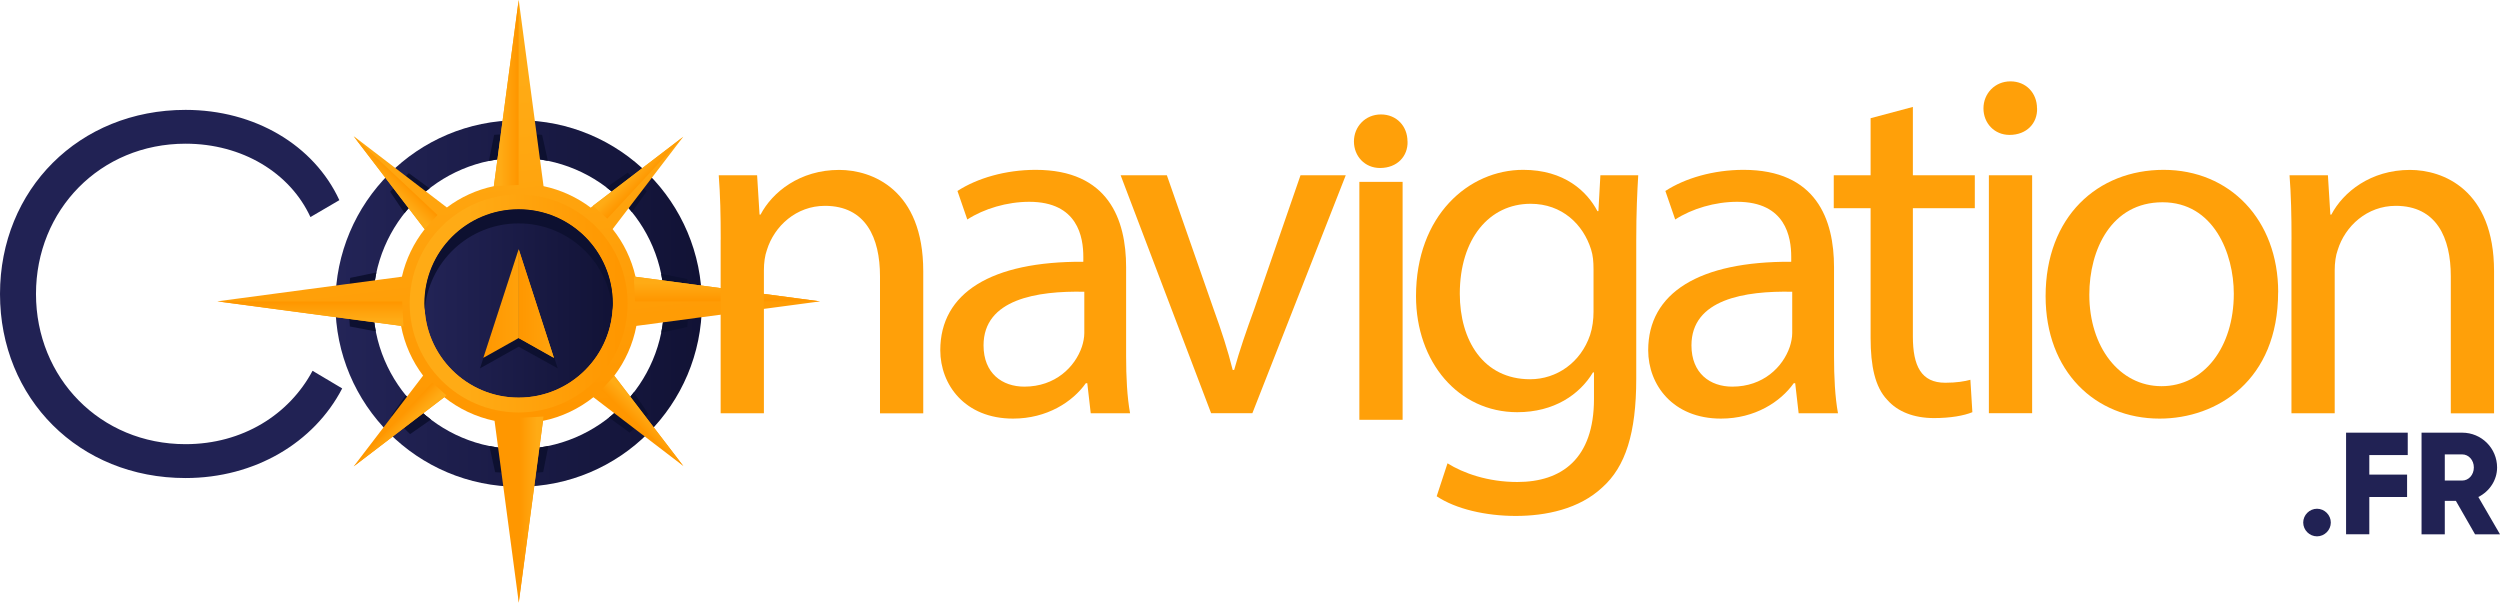
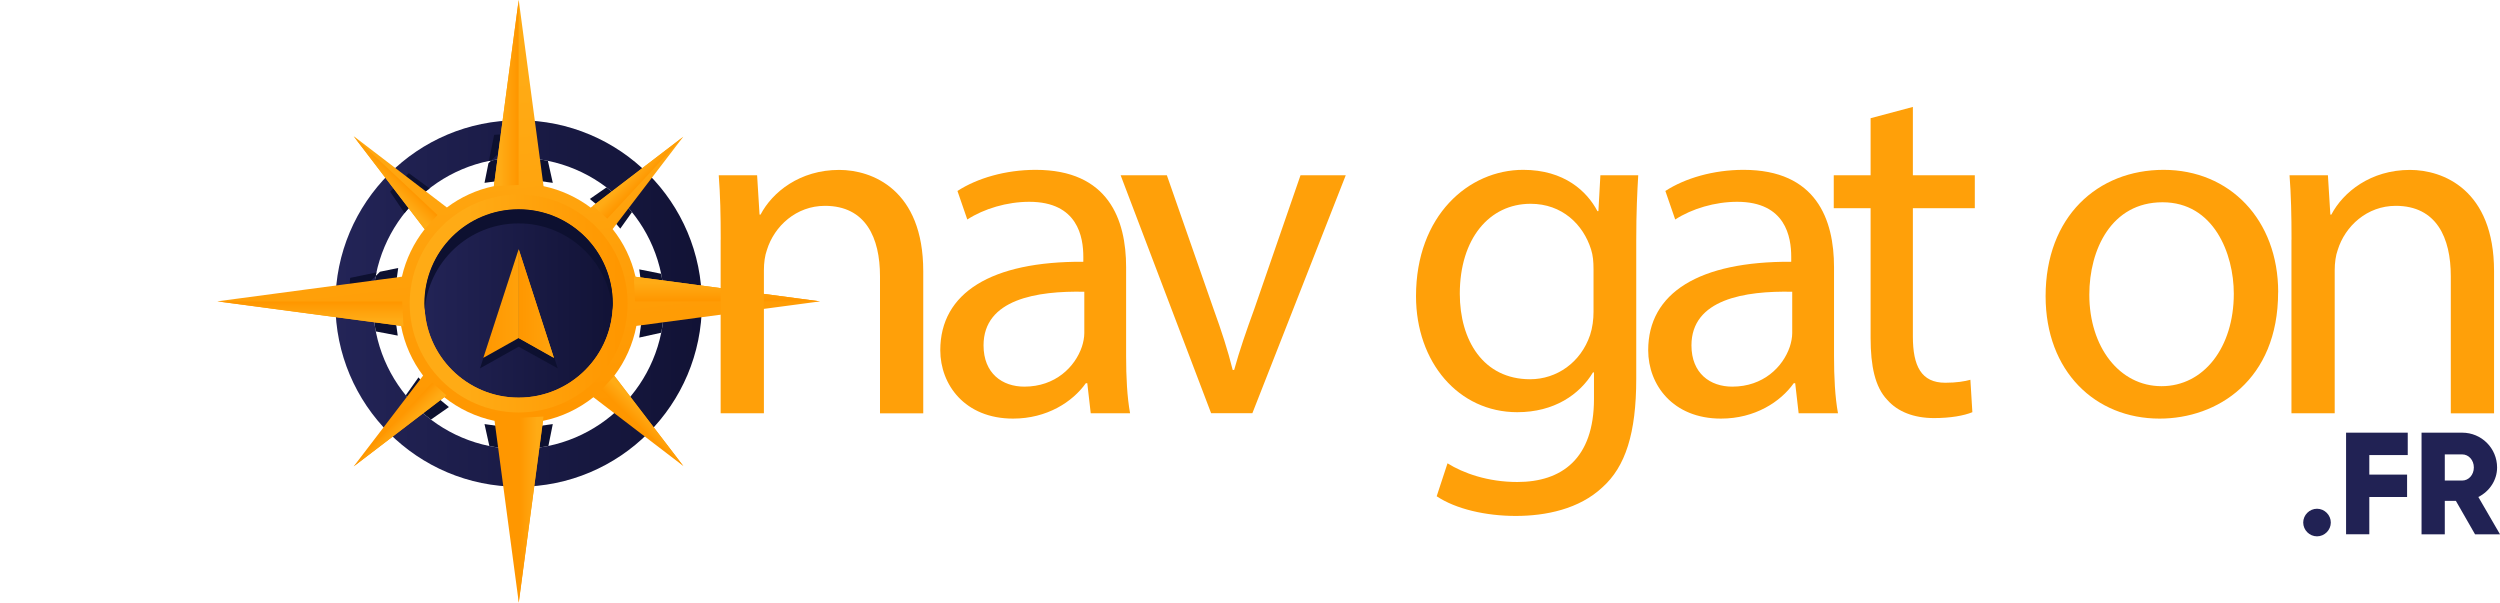
<svg xmlns="http://www.w3.org/2000/svg" xmlns:xlink="http://www.w3.org/1999/xlink" id="Calque_2" width="378.58" height="91.27" viewBox="0 0 378.58 91.27">
  <defs>
    <style>.cls-1{fill:url(#linear-gradient-2);}.cls-2{fill:#212254;}.cls-3{fill:#ffa009;}.cls-4{fill:url(#linear-gradient-15);}.cls-5{fill:url(#linear-gradient-14);}.cls-6{fill:url(#linear-gradient-6);}.cls-7{fill:#0d1030;}.cls-8{fill:url(#linear-gradient-11);}.cls-9{fill:url(#linear-gradient-10);}.cls-10{fill:url(#linear-gradient-5);}.cls-11,.cls-12{fill:none;}.cls-13{fill:url(#linear-gradient-7);}.cls-12{clip-path:url(#clippath);}.cls-14{fill:url(#linear-gradient-9);}.cls-15{fill:url(#linear-gradient-3);}.cls-16{fill:url(#linear-gradient);}.cls-17{fill:url(#linear-gradient-4);}.cls-18{fill:url(#linear-gradient-8);}.cls-19{fill:url(#linear-gradient-12);}.cls-20{fill:url(#linear-gradient-13);}</style>
    <linearGradient id="linear-gradient" x1="63.21" y1="45.96" x2="93.86" y2="45.96" gradientUnits="userSpaceOnUse">
      <stop offset="0" stop-color="#232457" />
      <stop offset="1" stop-color="#111235" />
    </linearGradient>
    <linearGradient id="linear-gradient-2" x1="50.79" y1="45.96" x2="106.29" y2="45.96" xlink:href="#linear-gradient" />
    <clipPath id="clippath">
-       <path class="cls-11" d="m78.54,20.15c-14.25,0-25.8,11.55-25.8,25.8s11.55,25.8,25.8,25.8,25.8-11.55,25.8-25.8-11.55-25.8-25.8-25.8Zm0,47.84c-12.17,0-22.04-9.87-22.04-22.04s9.87-22.04,22.04-22.04,22.04,9.87,22.04,22.04-9.87,22.04-22.04,22.04Z" />
+       <path class="cls-11" d="m78.54,20.15c-14.25,0-25.8,11.55-25.8,25.8Zm0,47.84c-12.17,0-22.04-9.87-22.04-22.04s9.87-22.04,22.04-22.04,22.04,9.87,22.04,22.04-9.87,22.04-22.04,22.04Z" />
    </clipPath>
    <linearGradient id="linear-gradient-3" x1="74.3" y1="12.41" x2="80.74" y2="62.92" gradientUnits="userSpaceOnUse">
      <stop offset="0" stop-color="#ffab15" />
      <stop offset="1" stop-color="#ff9700" />
    </linearGradient>
    <linearGradient id="linear-gradient-4" x1="78.38" y1="14.1" x2="75.77" y2="14.1" gradientUnits="userSpaceOnUse">
      <stop offset="0" stop-color="#ff9700" />
      <stop offset="1" stop-color="#ffab15" />
    </linearGradient>
    <linearGradient id="linear-gradient-5" x1="368.5" y1="233.61" x2="365.88" y2="233.61" gradientTransform="translate(447.19 310.79) rotate(-180)" xlink:href="#linear-gradient-4" />
    <linearGradient id="linear-gradient-6" x1="229.58" y1="-139.93" x2="226.96" y2="-139.93" gradientTransform="translate(186.93 275.37) rotate(-90)" xlink:href="#linear-gradient-4" />
    <linearGradient id="linear-gradient-7" x1="217.31" y1="387.64" x2="214.69" y2="387.64" gradientTransform="translate(497.72 -171.82) rotate(90)" xlink:href="#linear-gradient-4" />
    <linearGradient id="linear-gradient-8" x1="122.75" y1="-89.15" x2="120.73" y2="-89.15" gradientTransform="translate(36.32 176.4) rotate(-45)" xlink:href="#linear-gradient-4" />
    <linearGradient id="linear-gradient-9" x1="325.55" y1="346.82" x2="323.53" y2="346.82" gradientTransform="translate(572.51 79.95) rotate(135)" xlink:href="#linear-gradient-4" />
    <linearGradient id="linear-gradient-10" x1="338.58" y1="-91.16" x2="336.56" y2="-91.16" gradientTransform="translate(363.32 239.04) rotate(-135)" xlink:href="#linear-gradient-4" />
    <linearGradient id="linear-gradient-11" x1="109.72" y1="348.82" x2="107.7" y2="348.82" gradientTransform="translate(266.88 -297.15) rotate(45)" xlink:href="#linear-gradient-4" />
    <linearGradient id="linear-gradient-12" x1="93.69" y1="45.96" x2="70.76" y2="45.96" xlink:href="#linear-gradient-4" />
    <linearGradient id="linear-gradient-13" x1="1069.6" y1="-73.3" x2="1080.29" y2="-73.3" gradientTransform="translate(1153.49 -27.34) rotate(-180)" xlink:href="#linear-gradient-3" />
    <linearGradient id="linear-gradient-14" x1="1069.6" y1="-73.35" x2="1080.29" y2="-73.35" gradientTransform="translate(1153.49 -27.34) rotate(-180)" xlink:href="#linear-gradient-3" />
    <linearGradient id="linear-gradient-15" x1="78.58" y1="46.01" x2="87.09" y2="46.01" xlink:href="#linear-gradient-4" />
  </defs>
  <g id="OBJECTS">
-     <path class="cls-2" d="m0,44.52c0-15.81,11.96-27.88,28.1-27.88,10.47,0,19.44,5.34,23.29,13.67l-4.38,2.56c-3.1-6.73-10.36-11.11-18.91-11.11-12.93,0-22.65,10.04-22.65,22.75s9.72,22.75,22.65,22.75c8.65,0,15.7-4.49,19.23-11.11l4.49,2.67c-4.27,8.23-13.25,13.57-23.72,13.57C11.96,72.4,0,60.33,0,44.52Z" />
    <path class="cls-2" d="m348.78,79.13c0-1.14.95-2.09,2.09-2.09s2.09.95,2.09,2.09-.95,2.09-2.09,2.09-2.09-.95-2.09-2.09Z" />
    <path class="cls-2" d="m358.79,68.9v2.97h5.72v3.39h-5.72v5.65h-3.52v-15.39h9.34v3.39h-5.83Z" />
    <path class="cls-2" d="m371.89,75.85h-1.67v5.06h-3.52v-15.39h6.16c2.92,0,5.28,2.35,5.28,5.28,0,1.89-1.14,3.61-2.84,4.46l3.28,5.65h-3.78l-2.9-5.06Zm-1.67-3.08h2.64c.97,0,1.76-.86,1.76-1.98s-.79-1.98-1.76-1.98h-2.64v3.96Z" />
    <circle class="cls-16" cx="78.54" cy="45.96" r="15.33" />
    <path class="cls-1" d="m78.54,18.21c-15.33,0-27.75,12.42-27.75,27.75s12.42,27.75,27.75,27.75,27.75-12.42,27.75-27.75-12.42-27.75-27.75-27.75Zm0,49.78c-12.17,0-22.04-9.87-22.04-22.04s9.87-22.04,22.04-22.04,22.04,9.87,22.04,22.04-9.87,22.04-22.04,22.04Z" />
    <g class="cls-12">
      <polygon class="cls-7" points="62.1 65.74 67.98 61.64 65.36 59.47 63.37 57.15 59.26 62.94 62.1 65.74" />
      <polygon class="cls-7" points="95.06 26.14 89.32 30.13 91.94 32.3 93.93 34.62 97.95 28.96 95.06 26.14" />
      <polygon class="cls-7" points="59.07 29.02 63.07 34.96 65.28 32.38 67.63 30.42 61.91 26.22 59.07 29.02" />
-       <polygon class="cls-7" points="98.18 62.69 94.23 56.82 92.02 59.4 89.67 61.35 95.39 65.55 98.18 62.69" />
      <polygon class="cls-7" points="104.08 42.25 96.8 40.79 97.52 45.96 96.8 51.12 104.08 49.51 104.34 45.96 104.08 42.25" />
      <polygon class="cls-7" points="52.98 49.44 60.23 50.82 59.56 45.96 60.3 40.58 53.02 42.08 52.73 45.96 52.98 49.44" />
      <polygon class="cls-7" points="74.83 20.42 73.37 27.69 78.54 26.98 83.71 27.69 82.09 20.42 78.54 20.15 74.83 20.42" />
      <polygon class="cls-7" points="82.25 71.5 83.71 64.22 78.54 64.94 73.37 64.22 74.98 71.5 78.54 71.76 82.25 71.5" />
    </g>
    <path class="cls-15" d="m103.49,70.59l-10.47-13.69c1.65-2.18,2.82-4.76,3.35-7.55l27.81-3.71-27.94-3.73c-.61-2.68-1.81-5.14-3.47-7.22l10.66-13.94-13.98,10.69c-2.08-1.56-4.51-2.69-7.14-3.25l-3.76-28.2-3.76,28.2c-2.63.55-5.05,1.67-7.12,3.23l-14.13-10.81,10.77,14.09c-1.64,2.08-2.84,4.53-3.45,7.2l-27.94,3.73,27.81,3.71c.53,2.79,1.69,5.36,3.34,7.54l-10.52,13.76,13.72-10.49c2.19,1.74,4.78,2.99,7.62,3.58l3.67,27.54,3.67-27.54c2.84-.58,5.44-1.84,7.63-3.58l13.64,10.43Zm-24.95-38.89c7.87,0,14.26,6.38,14.26,14.26s-6.38,14.26-14.26,14.26-14.26-6.38-14.26-14.26,6.38-14.26,14.26-14.26Z" />
    <polygon class="cls-17" points="78.54 0 78.54 28 74.78 28.2 78.54 0" />
    <polygon class="cls-10" points="78.54 91.27 78.54 63.27 82.3 63.08 78.54 91.27" />
    <polygon class="cls-6" points="32.9 45.64 60.91 45.64 61.1 49.4 32.9 45.64" />
    <polygon class="cls-13" points="124.18 45.64 96.17 45.64 95.98 41.88 124.18 45.64" />
    <polygon class="cls-18" points="53.59 20.69 66.25 32.55 64.3 34.71 53.59 20.69" />
    <polygon class="cls-14" points="103.49 70.59 91.07 59.06 93.02 56.9 103.49 70.59" />
    <polygon class="cls-9" points="53.59 70.59 65.45 57.93 67.61 59.88 53.59 70.59" />
    <polygon class="cls-8" points="103.49 20.69 91.96 33.11 89.8 31.16 103.49 20.69" />
    <path class="cls-19" d="m78.54,29.46c-9.11,0-16.5,7.39-16.5,16.5s7.39,16.5,16.5,16.5,16.5-7.39,16.5-16.5-7.39-16.5-16.5-16.5Zm0,30.75c-7.87,0-14.26-6.38-14.26-14.26s6.38-14.26,14.26-14.26,14.26,6.38,14.26,14.26-6.38,14.26-14.26,14.26Z" />
    <path class="cls-7" d="m78.54,33.83c7.51,0,13.67,5.81,14.21,13.19.03-.35.04-.71.04-1.07,0-7.87-6.38-14.26-14.26-14.26s-14.26,6.38-14.26,14.26c0,.36.02.71.04,1.07.55-7.37,6.7-13.19,14.21-13.19Z" />
    <polygon class="cls-7" points="78.54 52.5 72.69 55.78 78.54 37.73 84.46 55.78 78.54 52.5" />
    <polygon class="cls-20" points="78.54 37.73 73.19 54.19 78.54 51.19 78.58 51.21 78.58 37.84 78.54 37.73" />
    <polygon class="cls-5" points="78.58 37.84 78.58 51.21 83.88 54.19 78.58 37.84" />
    <polygon class="cls-4" points="78.58 37.84 78.58 51.21 83.88 54.19 78.58 37.84" />
    <path class="cls-3" d="m109.14,36.29c0-3.72-.07-6.77-.3-9.75h5.81l.37,5.96h.15c1.79-3.42,5.96-6.77,11.91-6.77,4.99,0,12.73,2.98,12.73,15.34v21.52h-6.55v-20.77c0-5.81-2.16-10.65-8.34-10.65-4.32,0-7.67,3.05-8.79,6.7-.3.82-.45,1.94-.45,3.05v21.66h-6.55v-26.28Z" />
    <path class="cls-3" d="m165.17,62.57l-.52-4.54h-.22c-2.01,2.83-5.88,5.36-11.02,5.36-7.3,0-11.02-5.14-11.02-10.35,0-8.71,7.74-13.48,21.66-13.4v-.74c0-2.98-.82-8.34-8.19-8.34-3.35,0-6.85,1.04-9.38,2.68l-1.49-4.32c2.98-1.94,7.3-3.2,11.84-3.2,11.02,0,13.7,7.52,13.7,14.74v13.48c0,3.13.15,6.18.6,8.64h-5.96Zm-.97-18.39c-7.15-.15-15.26,1.12-15.26,8.12,0,4.24,2.83,6.25,6.18,6.25,4.69,0,7.67-2.98,8.71-6.03.22-.67.37-1.41.37-2.08v-6.25Z" />
    <path class="cls-3" d="m176.7,26.54l7.07,20.25c1.19,3.28,2.16,6.25,2.9,9.23h.22c.82-2.98,1.86-5.96,3.05-9.23l7-20.25h6.85l-14.14,36.03h-6.25l-13.7-36.03h7Z" />
-     <path class="cls-3" d="m213.15,21.42c.07,2.23-1.56,4.02-4.17,4.02-2.31,0-3.95-1.79-3.95-4.02s1.71-4.09,4.09-4.09,4.02,1.79,4.02,4.09Zm-7.3,42.16V27.54h6.55v36.03h-6.55Z" />
    <path class="cls-3" d="m248.08,26.54c-.15,2.61-.3,5.51-.3,9.9v20.92c0,8.26-1.64,13.33-5.14,16.45-3.5,3.28-8.56,4.32-13.1,4.32s-9.08-1.04-11.98-2.98l1.64-4.99c2.38,1.49,6.1,2.83,10.57,2.83,6.7,0,11.61-3.5,11.61-12.58v-4.02h-.15c-2.01,3.35-5.88,6.03-11.46,6.03-8.93,0-15.34-7.59-15.34-17.57,0-12.21,7.97-19.13,16.23-19.13,6.25,0,9.68,3.28,11.24,6.25h.15l.3-5.43h5.73Zm-6.77,14.22c0-1.12-.08-2.08-.37-2.98-1.19-3.8-4.39-6.92-9.16-6.92-6.25,0-10.72,5.29-10.72,13.62,0,7.07,3.57,12.95,10.65,12.95,4.02,0,7.67-2.53,9.08-6.7.37-1.12.52-2.38.52-3.5v-6.48Z" />
    <path class="cls-3" d="m272.37,62.57l-.52-4.54h-.22c-2.01,2.83-5.88,5.36-11.02,5.36-7.3,0-11.02-5.14-11.02-10.35,0-8.71,7.74-13.48,21.66-13.4v-.74c0-2.98-.82-8.34-8.19-8.34-3.35,0-6.85,1.04-9.38,2.68l-1.49-4.32c2.98-1.94,7.3-3.2,11.84-3.2,11.02,0,13.7,7.52,13.7,14.74v13.48c0,3.13.15,6.18.6,8.64h-5.96Zm-.97-18.39c-7.15-.15-15.26,1.12-15.26,8.12,0,4.24,2.83,6.25,6.18,6.25,4.69,0,7.67-2.98,8.71-6.03.22-.67.37-1.41.37-2.08v-6.25Z" />
    <path class="cls-3" d="m289.67,16.19v10.35h9.38v4.99h-9.38v19.43c0,4.47,1.27,7,4.91,7,1.71,0,2.98-.22,3.8-.45l.3,4.91c-1.27.52-3.28.89-5.81.89-3.05,0-5.51-.97-7.07-2.75-1.86-1.94-2.53-5.14-2.53-9.38v-19.65h-5.58v-4.99h5.58v-8.64l6.4-1.71Z" />
-     <path class="cls-3" d="m308.48,16.41c.07,2.23-1.56,4.02-4.17,4.02-2.31,0-3.95-1.79-3.95-4.02s1.71-4.09,4.09-4.09,4.02,1.79,4.02,4.09Zm-7.3,46.16V26.54h6.55v36.03h-6.55Z" />
    <path class="cls-3" d="m344.98,44.26c0,13.33-9.23,19.13-17.94,19.13-9.75,0-17.27-7.15-17.27-18.54,0-12.06,7.89-19.13,17.87-19.13s17.35,7.52,17.35,18.54Zm-28.59.37c0,7.89,4.54,13.85,10.94,13.85s10.94-5.88,10.94-14c0-6.1-3.05-13.85-10.79-13.85s-11.09,7.15-11.09,14Z" />
    <path class="cls-3" d="m347.01,36.29c0-3.72-.07-6.77-.3-9.75h5.81l.37,5.96h.15c1.79-3.42,5.96-6.77,11.91-6.77,4.99,0,12.73,2.98,12.73,15.34v21.52h-6.55v-20.77c0-5.81-2.16-10.65-8.34-10.65-4.32,0-7.67,3.05-8.79,6.7-.3.82-.45,1.94-.45,3.05v21.66h-6.55v-26.28Z" />
  </g>
</svg>